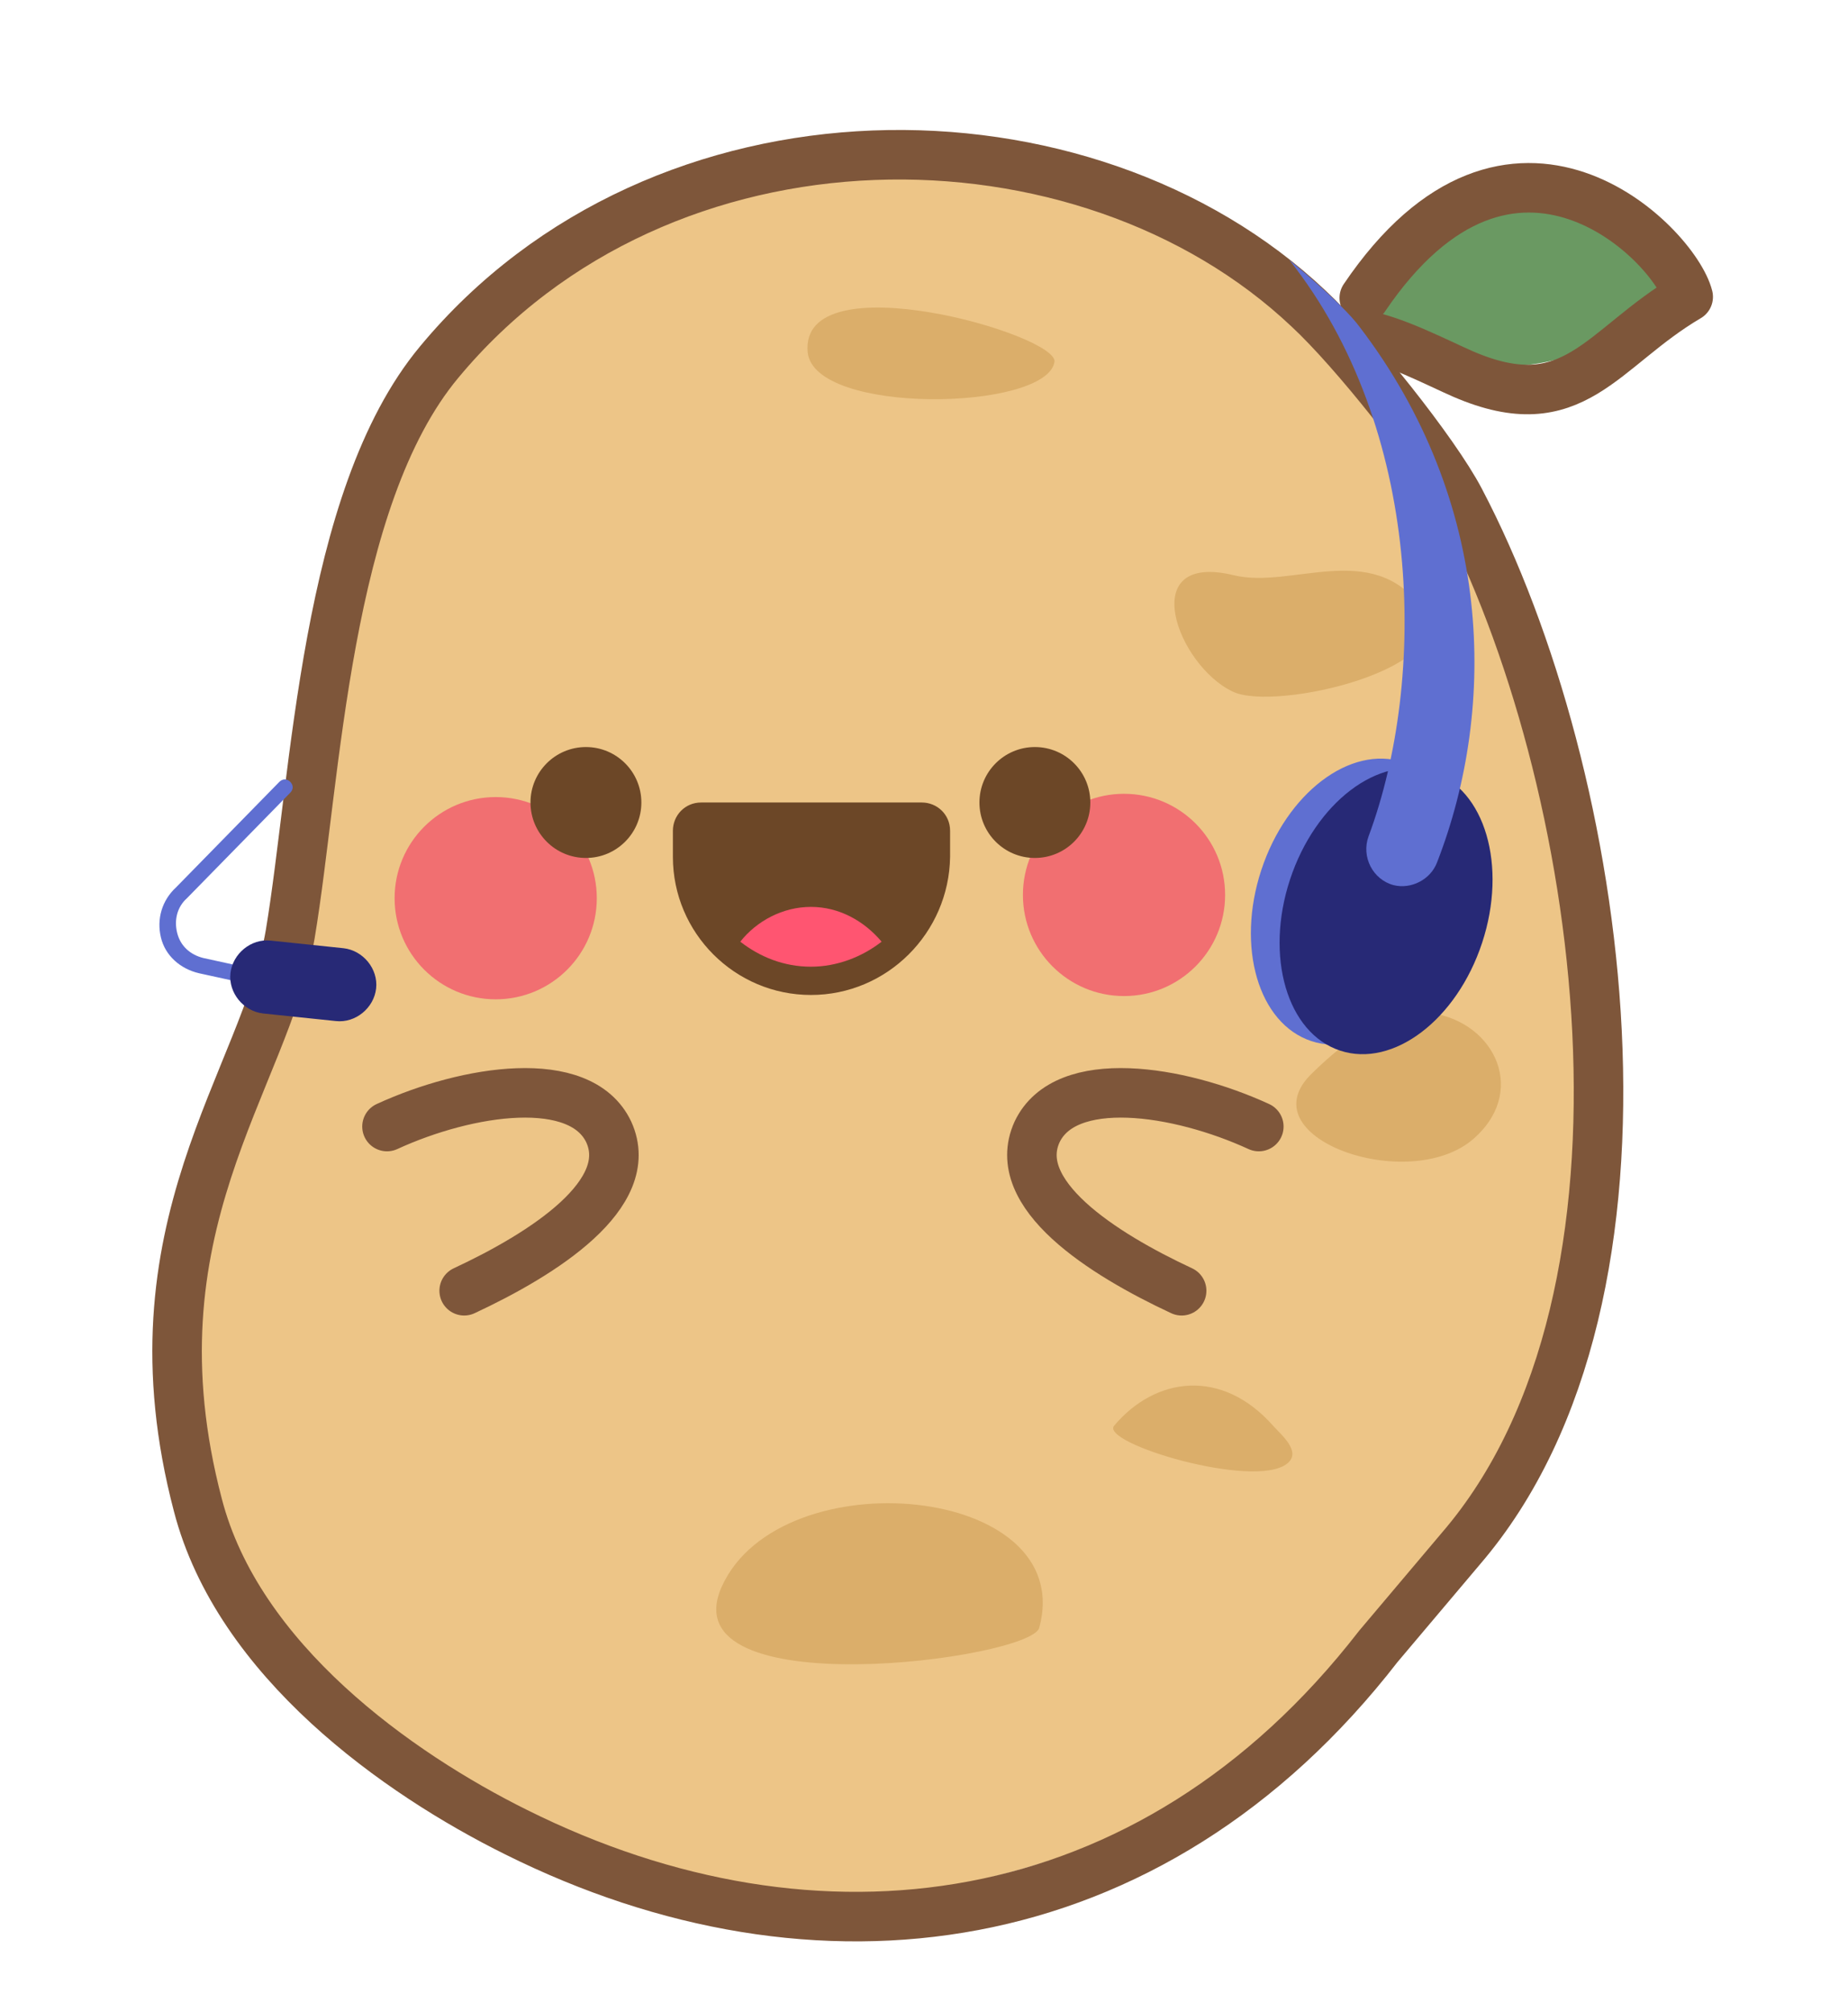
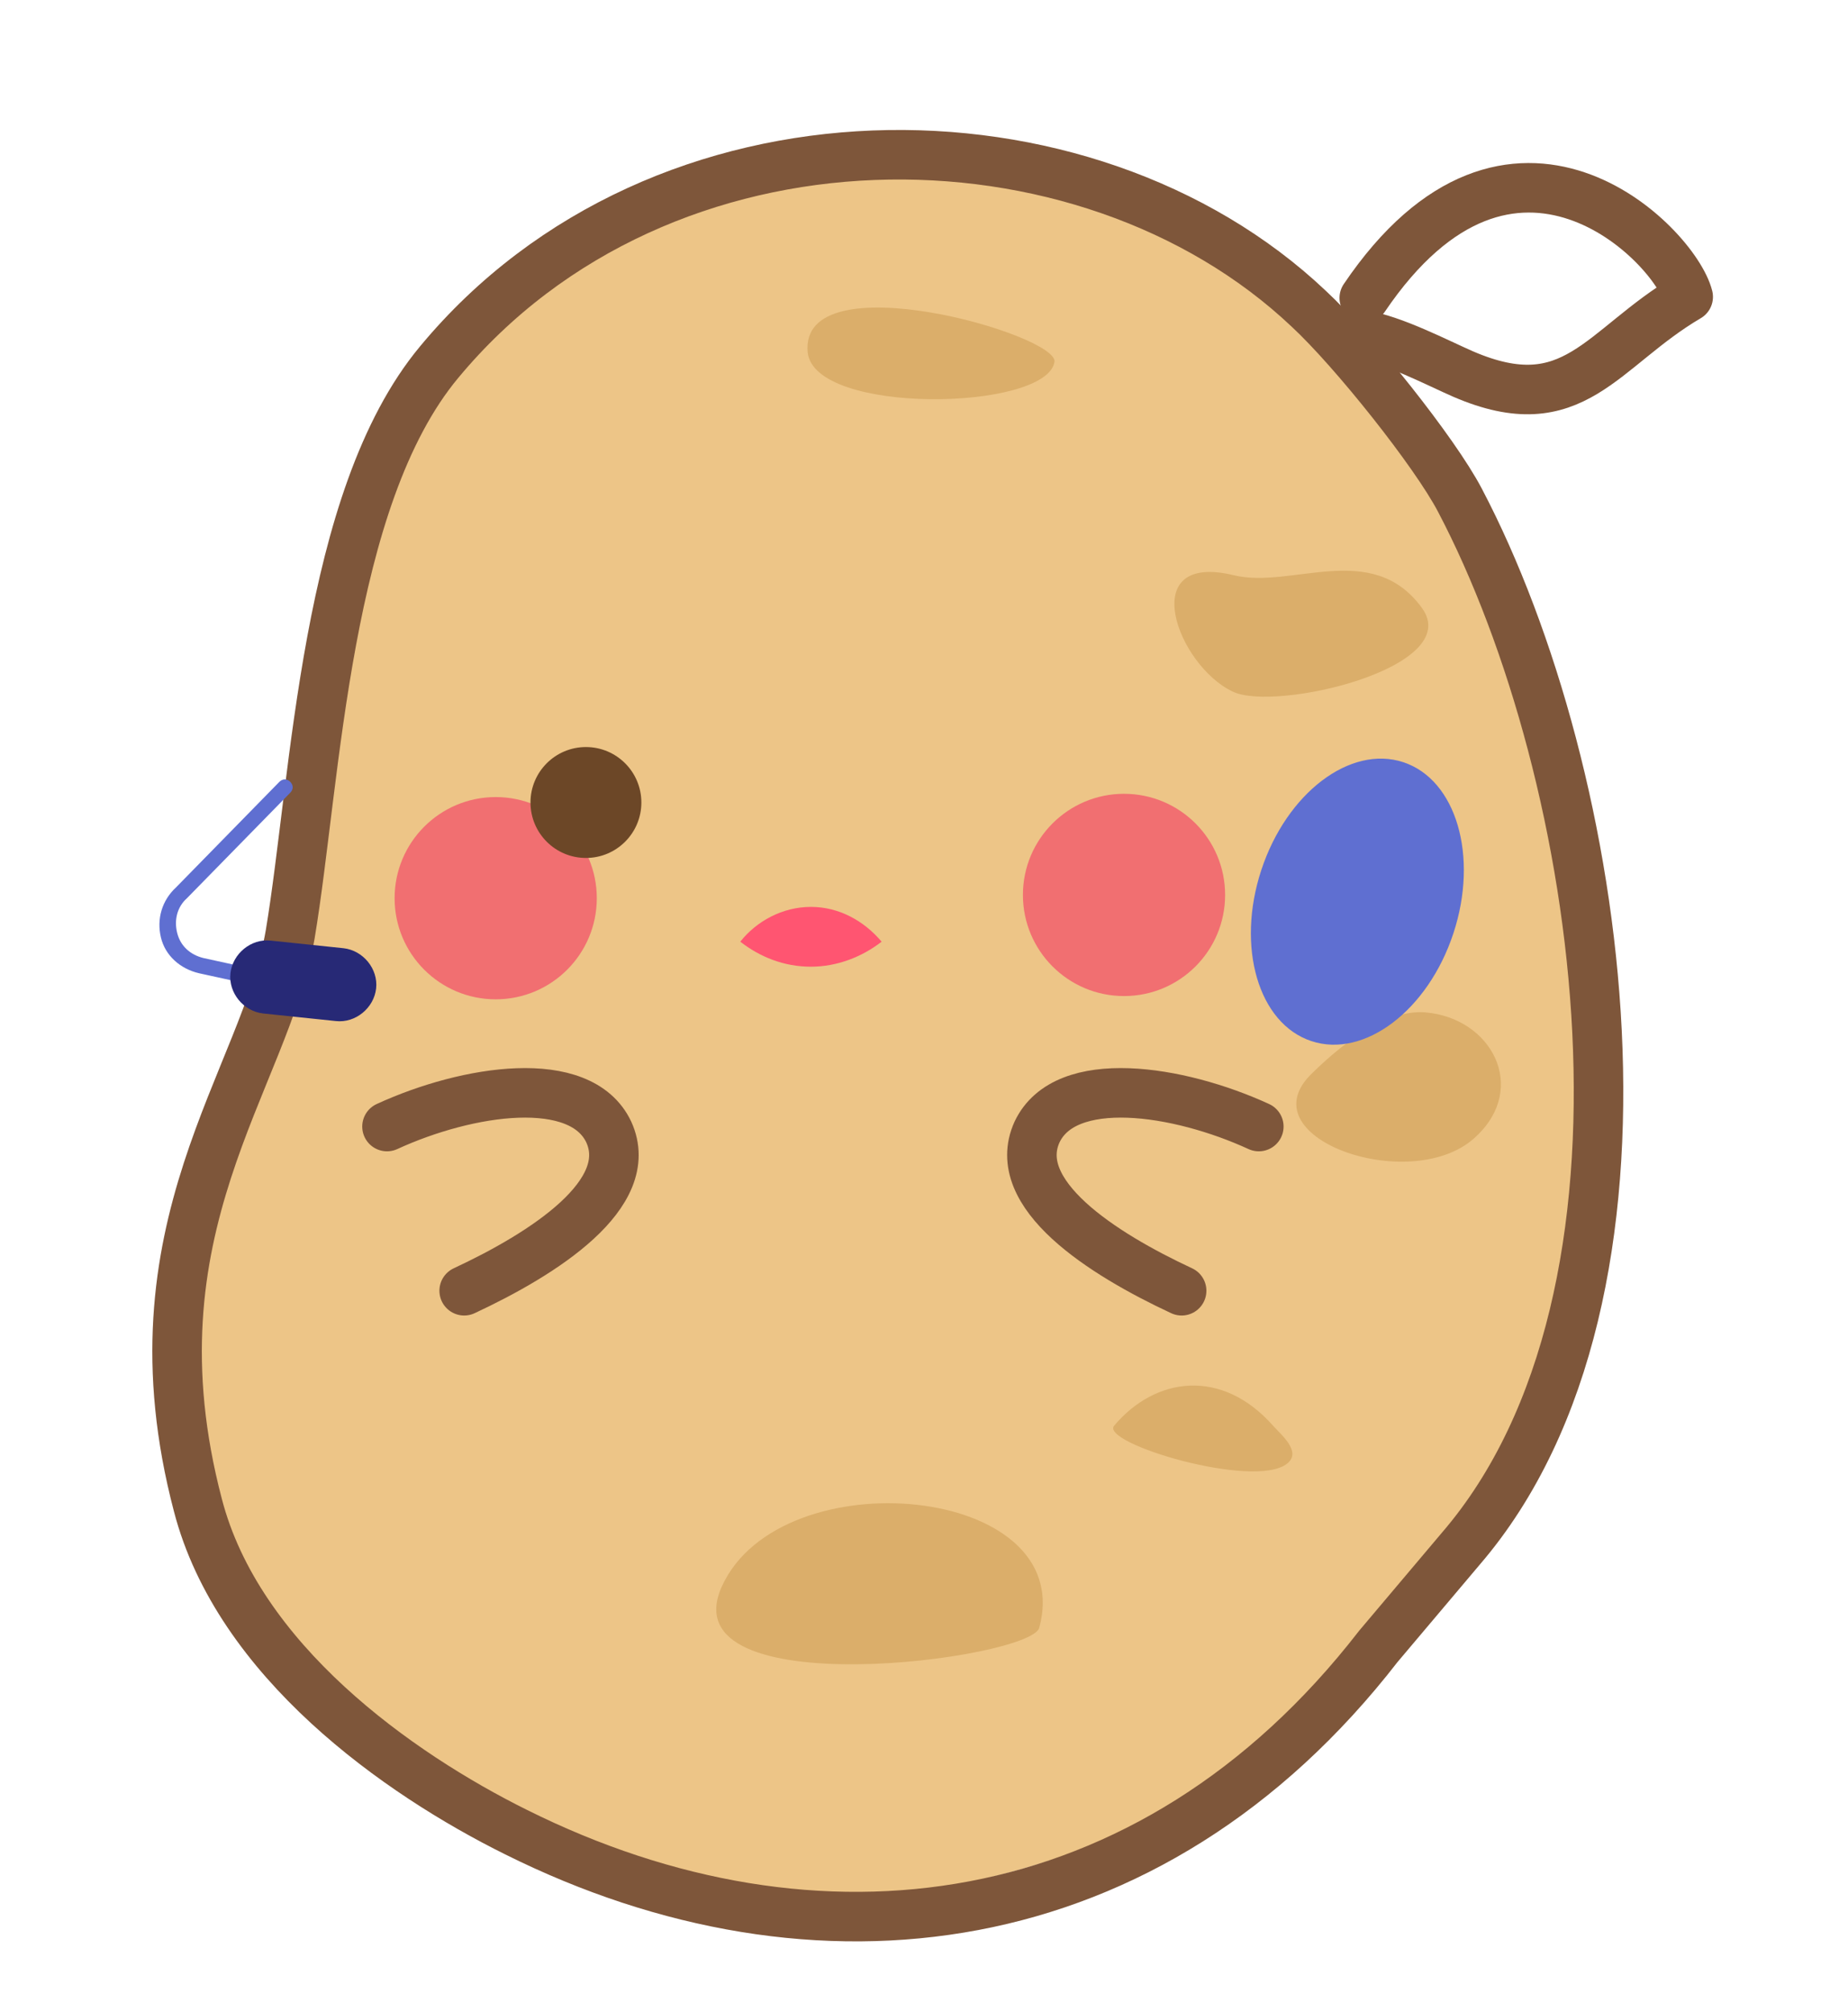
<svg xmlns="http://www.w3.org/2000/svg" version="1.1" id="圖層_1" x="0px" y="0px" viewBox="0 0 170 185" style="enable-background:new 0 0 170 185;" xml:space="preserve">
  <style type="text/css">
	.st0{fill:#EDC587;}
	.st1{fill:#DBAE6A;}
	.st2{fill:none;stroke:#7E563A;stroke-width:4.555;stroke-linecap:round;stroke-linejoin:round;stroke-miterlimit:10;}
	.st3{fill:#6A9962;}
	.st4{fill:#F16F71;}
	.st5{fill:#6C4727;}
	.st6{fill:#FF5571;}
	.st7{fill:#5F6FD1;}
	.st8{fill:#272976;}
</style>
  <g id="圖層_1_00000003071568297586200580000000300565420385153671_">
</g>
  <g id="圖層_2_00000002363340061348222510000003218124313547558321_">
</g>
  <g id="圖層_3">
    <g>
      <g>
        <g>
          <g>
            <g>
              <g>
                <path class="st0" d="M30.8,51c-4.9,11.8-1.3,24.9-4.4,37.3c-3.2,12.9-11.2,19.2-10.7,36.8c0.3,12.2,11.6,28.6,20.9,35.7         c13.4,10.3,21.7,14.8,38.6,14.1c19.7-0.8,39.7-9,52.8-23.8c14.4-16.3,20.8-38.6,18.2-60.3c-3.1-26.3-6.6-50.9-31.1-68.6         c-18-13-40.3-7.8-57.1-1.1C44.7,26.4,36.3,37.7,30.8,51z" />
                <path class="st1" d="M66.4,145.9c-5,11.1,28.4,6.7,29.2,3.8C99.2,136.5,71.8,134,66.4,145.9z" />
                <path class="st1" d="M102.5,131.1c-1.4,1.6,12.9,5.9,15.9,3.5c1.4-1.1-0.6-2.7-1.3-3.5C112.4,125.8,106.3,126.6,102.5,131.1z         " />
                <path class="st1" d="M74.3,32.4c0.6,5.8,21.9,5.4,22.7,0.9C97.5,30.8,73.5,23.9,74.3,32.4z" />
                <path class="st1" d="M113.5,52.9c-9.1-2.2-5.2,8.3-0.1,10.7c3.9,1.9,21.4-2.2,17.4-7.7C126.2,49.6,118.8,54.2,113.5,52.9z" />
                <path class="st1" d="M120.5,98.9c-5.7,5.9,9.6,11.1,15.3,5.6c4.8-4.5,1.4-10.9-4.7-11.4C127.3,92.8,123,96.4,120.5,98.9z" />
                <path class="st2" d="M18.2,138.4c-6.7-25.5,6.2-39,8.5-52.5c2.4-14.4,3.2-40,13.7-52.6c20.5-24.7,59.4-24.4,80-4.9         c4.1,3.8,11.6,13.2,13.9,17.6c13.3,25.3,20.3,72.9,0.1,96.4l-7.6,9c-21,27.1-51.8,30.8-79.3,17.1         C36.6,163.1,21.9,152.7,18.2,138.4z" />
              </g>
              <g>
-                 <path class="st3" d="M124.1,30.4c4.9,2,5.6,3.8,11.3,3.5c5-0.3,12.1,0.2,18.4-8.4c-4.6-6.4-10.3-8.3-14.9-8.6         c-2.5-0.1-7.6,2.4-9.1,3.4C126.6,22.5,124.1,30.4,124.1,30.4z" />
                <path class="st2" d="M125.3,30.8c2.8,0.4,7,2.6,9.3,3.6c10.2,4.4,12.7-2.4,20.7-7.1c-1.2-4.8-16.2-20-29.8,0.1" />
              </g>
              <path class="st2" d="M35.6,103.6c7.4-3.4,17.8-5,20.4,0.5c2.6,5.7-6,11.2-13.3,14.6" />
              <path class="st2" d="M115.8,103.6c-7.4-3.4-17.8-5-20.4,0.5c-2.6,5.7,6,11.2,13.3,14.6" />
              <ellipse class="st4" cx="103.4" cy="82.3" rx="9.3" ry="9.3" />
              <ellipse class="st4" cx="45.6" cy="82.6" rx="9.3" ry="9.3" />
              <g>
                <g>
                  <circle class="st5" cx="53.9" cy="73.8" r="5.1" />
-                   <circle class="st5" cx="95.2" cy="73.8" r="5.1" />
                  <g>
-                     <path class="st5" d="M74.6,91.5c-7,0-12.7-5.7-12.7-12.7v-2.4c0-1.4,1.1-2.6,2.6-2.6h20.3c1.4,0,2.6,1.1,2.6,2.6v2.4           C87.3,85.8,81.6,91.5,74.6,91.5z" />
-                   </g>
+                     </g>
                </g>
                <path class="st6" d="M74.6,83.4c-2.6,0-5,1.3-6.5,3.2c1.8,1.4,4,2.3,6.5,2.3c2.4,0,4.7-0.9,6.5-2.3         C79.5,84.7,77.2,83.4,74.6,83.4z" />
              </g>
            </g>
            <g>
              <g>
                <ellipse transform="matrix(0.313 -0.95 0.95 0.313 7.048 175.531)" class="st7" cx="124.8" cy="82.9" rx="13.5" ry="9.3" />
              </g>
              <g>
-                 <ellipse transform="matrix(0.313 -0.95 0.95 0.313 7.989 178.688)" class="st8" cx="127.5" cy="83.8" rx="13.5" ry="9.3" />
-               </g>
+                 </g>
              <g>
-                 <path class="st7" d="M118.6,23.9c0,0,4.9,4,6.5,6.2c12.2,16,12.7,34.8,7.1,49.2c-0.6,1.6-2.4,2.5-4,2.1l0,0         c-1.9-0.5-3-2.6-2.3-4.5C131.3,62.4,130.9,39.4,118.6,23.9z" />
-               </g>
+                 </g>
              <g>
                <g>
                  <path class="st7" d="M25.2,90.8c0.2-0.1,0.3-0.3,0.4-0.5c0.1-0.4-0.2-0.8-0.5-0.8l-6.4-1.4c-1.2-0.3-2.1-1.1-2.4-2.3          s0-2.4,0.9-3.2l9.5-9.7c0.3-0.3,0.3-0.7,0-1s-0.7-0.3-1,0l-9.5,9.7c-1.3,1.2-1.8,2.9-1.4,4.6c0.4,1.7,1.8,2.9,3.5,3.3          l6.4,1.4C25,90.9,25.1,90.9,25.2,90.8z" />
                </g>
              </g>
              <g>
                <path class="st8" d="M24.2,93.2l6.7,0.7c1.8,0.2,3.5-1.2,3.7-3l0,0c0.2-1.8-1.2-3.5-3-3.7l-6.7-0.7c-1.8-0.2-3.5,1.2-3.7,3         l0,0C21,91.3,22.4,93,24.2,93.2z" />
              </g>
            </g>
          </g>
        </g>
      </g>
    </g>
  </g>
  <g id="g">
</g>
</svg>